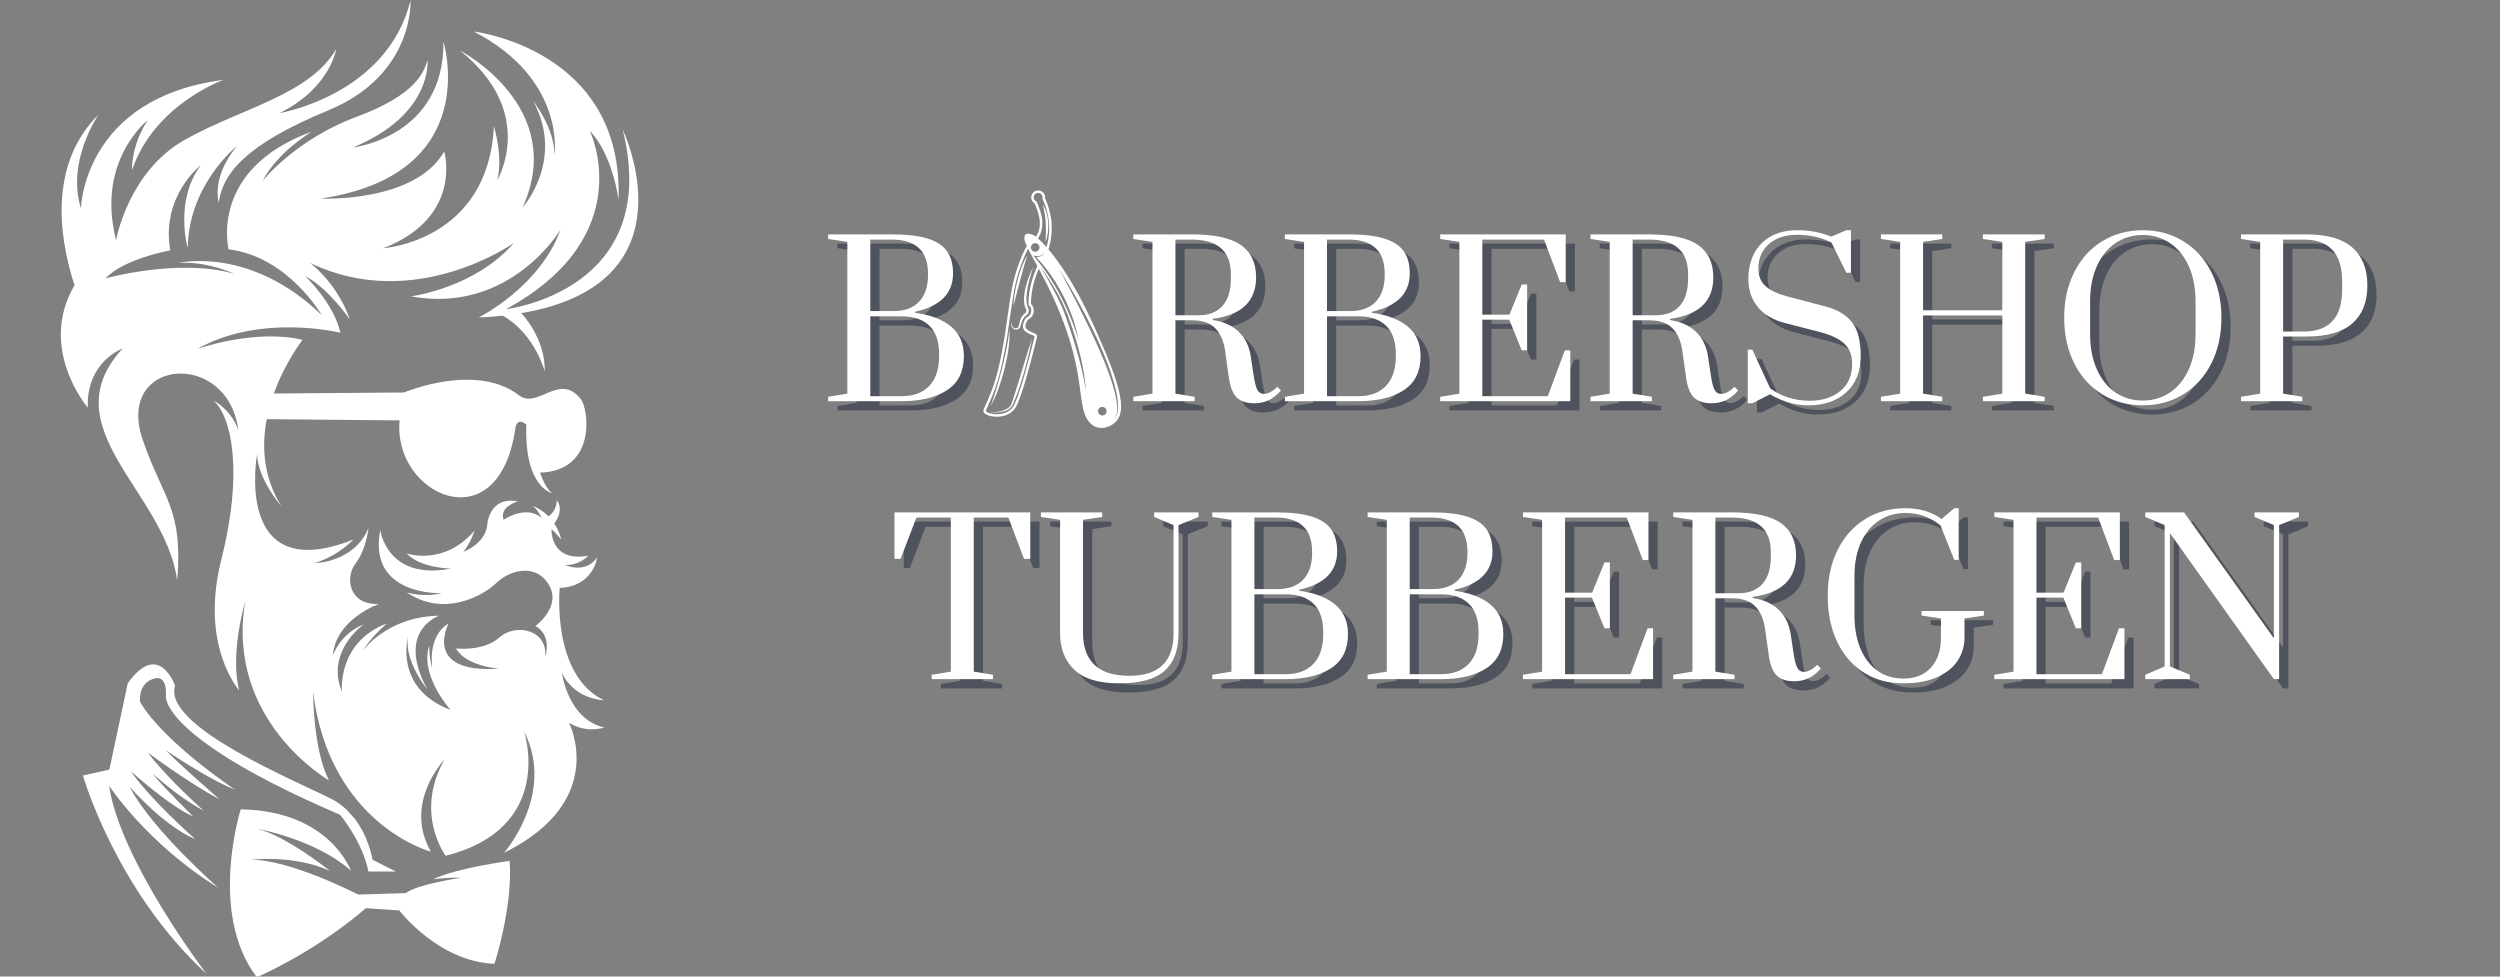
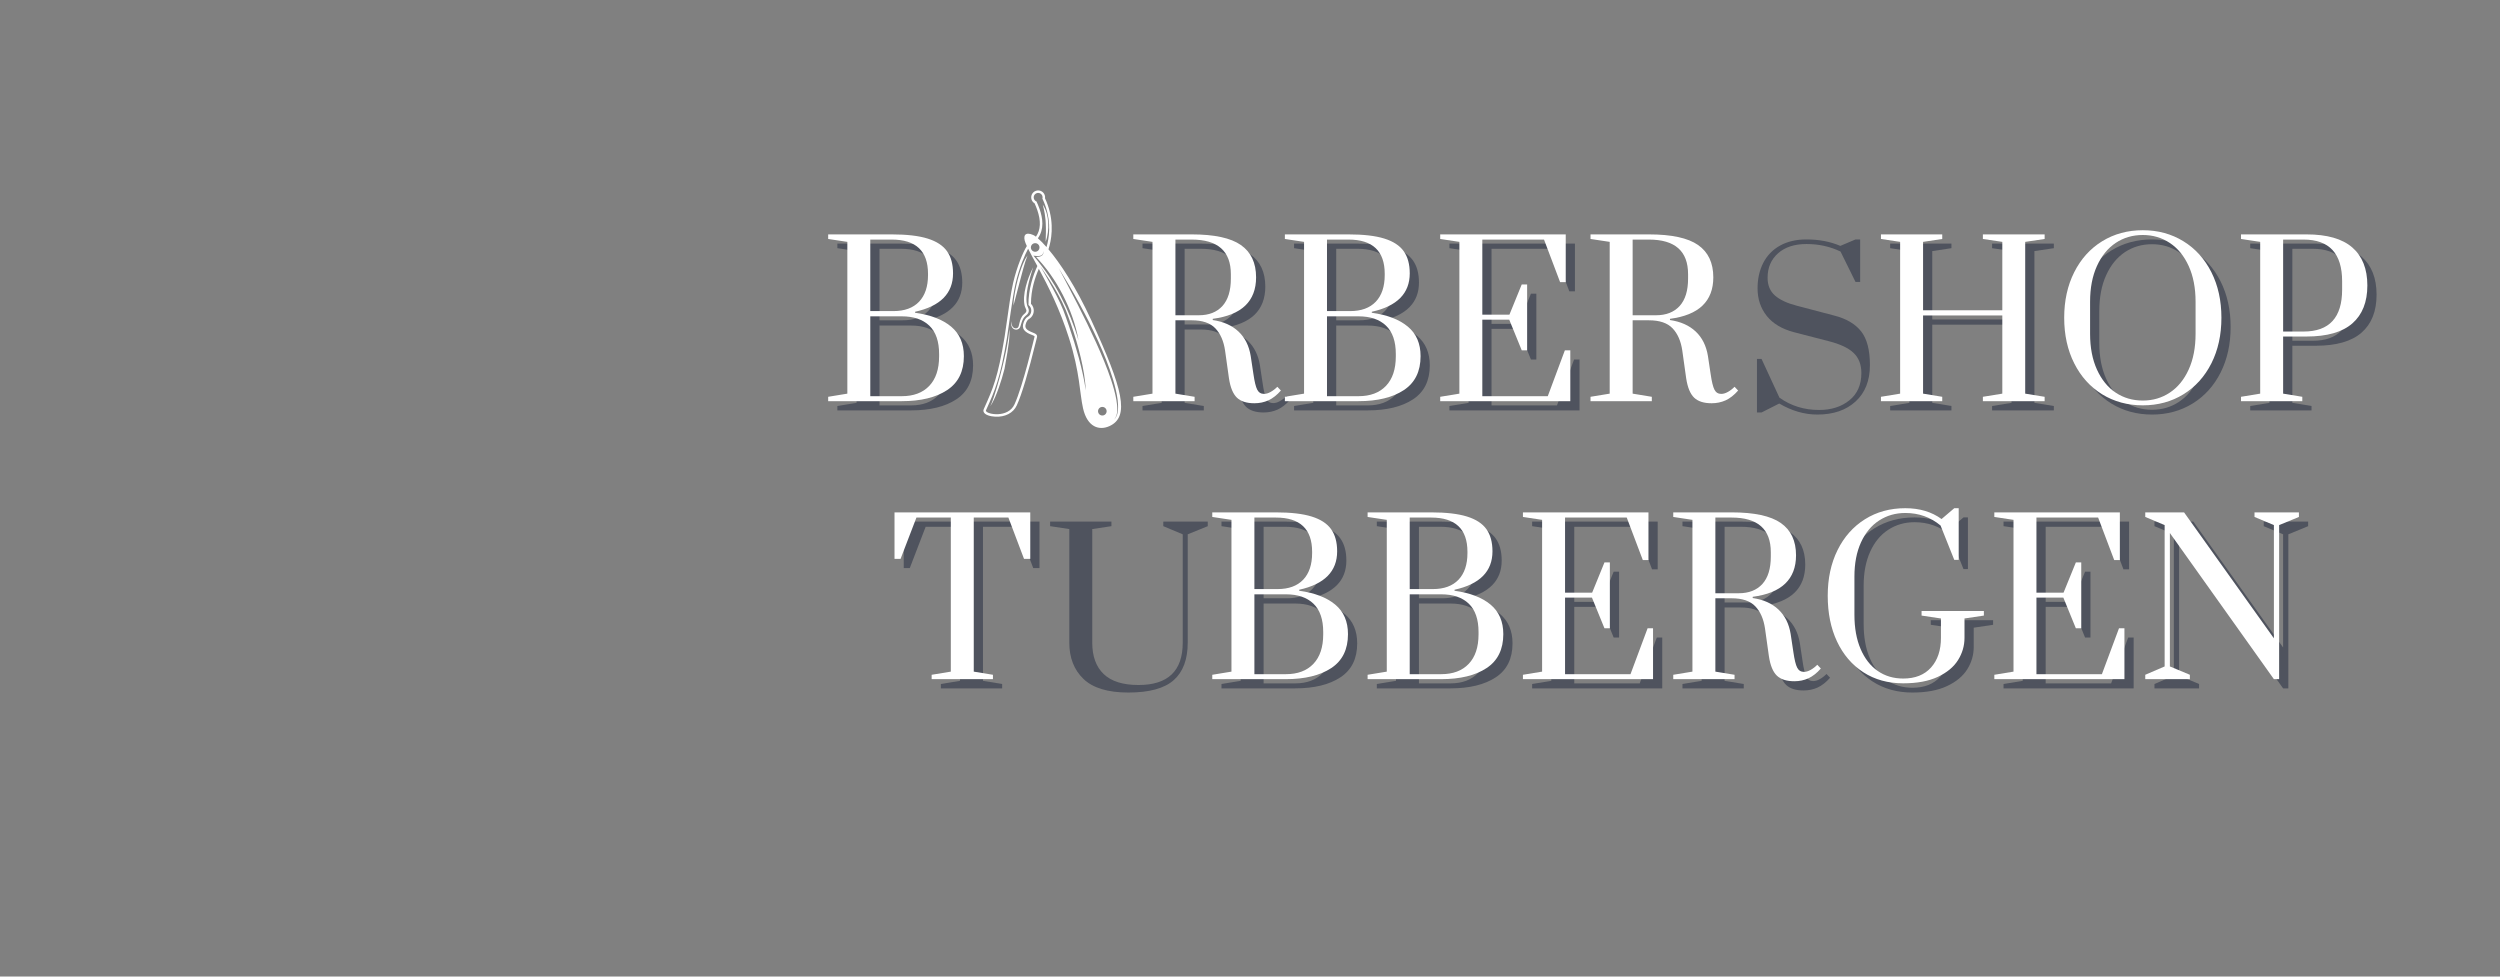
<svg xmlns="http://www.w3.org/2000/svg" width="1024" zoomAndPan="magnify" viewBox="0 0 768 300" height="400" preserveAspectRatio="xMidYMid meet" version="1.2">
  <rect x="0" y="0" width="768" height="300" fill="#808080" stroke="none" />
  <defs>
    <clipPath id="375fbd68dd">
      <rect x="0" width="486" y="0" height="172" />
    </clipPath>
    <clipPath id="a8050efe70">
-       <rect x="0" width="185" y="0" height="300" />
-     </clipPath>
+       </clipPath>
    <clipPath id="79cf0567ab">
      <path d="M 302 58 L 345 58 L 345 132 L 302 132 Z M 302 58 " />
    </clipPath>
    <clipPath id="afd3763ee9">
      <path d="M 326.781 149.996 L 276.168 103.102 L 318.984 56.891 L 369.598 103.785 Z M 326.781 149.996 " />
    </clipPath>
    <clipPath id="1a9b4e49ab">
      <path d="M 326.781 149.996 L 276.168 103.102 L 318.984 56.891 L 369.598 103.785 Z M 326.781 149.996 " />
    </clipPath>
    <clipPath id="40c0acc648">
      <path d="M 310 82 L 318 82 L 318 102 L 310 102 Z M 310 82 " />
    </clipPath>
    <clipPath id="695677e436">
      <path d="M 326.781 149.996 L 276.168 103.102 L 318.984 56.891 L 369.598 103.785 Z M 326.781 149.996 " />
    </clipPath>
    <clipPath id="b54772ae2d">
      <path d="M 326.781 149.996 L 276.168 103.102 L 318.984 56.891 L 369.598 103.785 Z M 326.781 149.996 " />
    </clipPath>
    <clipPath id="ab694b20d7">
      <path d="M 311 78 L 316 78 L 316 94 L 311 94 Z M 311 78 " />
    </clipPath>
    <clipPath id="002a190c99">
      <path d="M 326.781 149.996 L 276.168 103.102 L 318.984 56.891 L 369.598 103.785 Z M 326.781 149.996 " />
    </clipPath>
    <clipPath id="600b2b5d83">
      <path d="M 326.781 149.996 L 276.168 103.102 L 318.984 56.891 L 369.598 103.785 Z M 326.781 149.996 " />
    </clipPath>
    <clipPath id="c5c46ccda6">
      <path d="M 303 103 L 318 103 L 318 127 L 303 127 Z M 303 103 " />
    </clipPath>
    <clipPath id="46027030e7">
      <path d="M 326.781 149.996 L 276.168 103.102 L 318.984 56.891 L 369.598 103.785 Z M 326.781 149.996 " />
    </clipPath>
    <clipPath id="23aa31efd4">
      <path d="M 326.781 149.996 L 276.168 103.102 L 318.984 56.891 L 369.598 103.785 Z M 326.781 149.996 " />
    </clipPath>
    <clipPath id="0c65cae96d">
      <path d="M 320 62 L 323 62 L 323 75 L 320 75 Z M 320 62 " />
    </clipPath>
    <clipPath id="09dd4a6dad">
      <path d="M 326.781 149.996 L 276.168 103.102 L 318.984 56.891 L 369.598 103.785 Z M 326.781 149.996 " />
    </clipPath>
    <clipPath id="4d88423f98">
      <path d="M 326.781 149.996 L 276.168 103.102 L 318.984 56.891 L 369.598 103.785 Z M 326.781 149.996 " />
    </clipPath>
    <clipPath id="1ebee61694">
      <path d="M 304 101 L 311 101 L 311 125 L 304 125 Z M 304 101 " />
    </clipPath>
    <clipPath id="0baef60c40">
      <path d="M 326.781 149.996 L 276.168 103.102 L 318.984 56.891 L 369.598 103.785 Z M 326.781 149.996 " />
    </clipPath>
    <clipPath id="fb50a899ea">
      <path d="M 326.781 149.996 L 276.168 103.102 L 318.984 56.891 L 369.598 103.785 Z M 326.781 149.996 " />
    </clipPath>
  </defs>
  <g id="6570a799c0">
    <g transform="matrix(1,0,0,1,251,64)">
      <g clip-path="url(#375fbd68dd)">
        <g style="fill:#070f2b;fill-opacity:0.4;">
          <g transform="translate(3.682, 62.07)">
            <path style="stroke:none" d="M 2.562 -1.344 L 8.453 -2.312 L 8.453 -48.938 L 2.562 -49.828 L 2.562 -51.234 L 22.094 -51.234 C 26.707 -51.234 30.379 -50.805 33.109 -49.953 C 35.848 -49.098 37.832 -47.805 39.062 -46.078 C 40.301 -44.348 40.922 -42.078 40.922 -39.266 C 40.922 -33.109 37.035 -29.176 29.266 -27.469 L 29.266 -27.156 C 34.004 -26.508 37.688 -25.098 40.312 -22.922 C 42.938 -20.742 44.25 -17.711 44.25 -13.828 C 44.25 -9.129 42.531 -5.648 39.094 -3.391 C 35.656 -1.129 31.016 0 25.172 0 L 2.562 0 Z M 22.609 -27.672 C 26.023 -27.672 28.648 -28.629 30.484 -30.547 C 32.316 -32.473 33.234 -35.207 33.234 -38.75 L 33.234 -39.125 C 33.234 -46.133 29.52 -49.641 22.094 -49.641 L 15.5 -49.641 L 15.5 -27.672 Z M 25.172 -1.531 C 28.797 -1.531 31.613 -2.586 33.625 -4.703 C 35.633 -6.816 36.641 -9.836 36.641 -13.766 L 36.641 -14.469 C 36.641 -18.352 35.645 -21.254 33.656 -23.172 C 31.664 -25.098 28.836 -26.062 25.172 -26.062 L 15.5 -26.062 L 15.5 -1.531 Z M 25.172 -1.531 " />
          </g>
        </g>
        <g style="fill:#ffffff;fill-opacity:1;">
          <g transform="translate(0.852, 59.239)">
            <path style="stroke:none" d="M 2.562 -1.344 L 8.453 -2.312 L 8.453 -48.938 L 2.562 -49.828 L 2.562 -51.234 L 22.094 -51.234 C 26.707 -51.234 30.379 -50.805 33.109 -49.953 C 35.848 -49.098 37.832 -47.805 39.062 -46.078 C 40.301 -44.348 40.922 -42.078 40.922 -39.266 C 40.922 -33.109 37.035 -29.176 29.266 -27.469 L 29.266 -27.156 C 34.004 -26.508 37.688 -25.098 40.312 -22.922 C 42.938 -20.742 44.25 -17.711 44.25 -13.828 C 44.25 -9.129 42.531 -5.648 39.094 -3.391 C 35.656 -1.129 31.016 0 25.172 0 L 2.562 0 Z M 22.609 -27.672 C 26.023 -27.672 28.648 -28.629 30.484 -30.547 C 32.316 -32.473 33.234 -35.207 33.234 -38.75 L 33.234 -39.125 C 33.234 -46.133 29.52 -49.641 22.094 -49.641 L 15.5 -49.641 L 15.5 -27.672 Z M 25.172 -1.531 C 28.797 -1.531 31.613 -2.586 33.625 -4.703 C 35.633 -6.816 36.641 -9.836 36.641 -13.766 L 36.641 -14.469 C 36.641 -18.352 35.645 -21.254 33.656 -23.172 C 31.664 -25.098 28.836 -26.062 25.172 -26.062 L 15.5 -26.062 L 15.5 -1.531 Z M 25.172 -1.531 " />
          </g>
        </g>
        <g style="fill:#070f2b;fill-opacity:0.4;">
          <g transform="translate(51.468, 62.07)">
            <path style="stroke:none" d="" />
          </g>
        </g>
        <g style="fill:#070f2b;fill-opacity:0.4;">
          <g transform="translate(66.776, 62.07)">
            <path style="stroke:none" d="" />
          </g>
        </g>
        <g style="fill:#070f2b;fill-opacity:0.4;">
          <g transform="translate(82.083, 62.07)">
            <path style="stroke:none" d="" />
          </g>
        </g>
        <g style="fill:#ffffff;fill-opacity:1;">
          <g transform="translate(48.638, 59.239)">
            <path style="stroke:none" d="" />
          </g>
        </g>
        <g style="fill:#ffffff;fill-opacity:1;">
          <g transform="translate(63.945, 59.239)">
            <path style="stroke:none" d="" />
          </g>
        </g>
        <g style="fill:#ffffff;fill-opacity:1;">
          <g transform="translate(79.253, 59.239)">
            <path style="stroke:none" d="" />
          </g>
        </g>
        <g style="fill:#070f2b;fill-opacity:0.4;">
          <g transform="translate(97.419, 62.07)">
            <path style="stroke:none" d="M 39.766 0.641 C 37.379 0.641 35.586 0.066 34.391 -1.078 C 33.191 -2.234 32.379 -4.203 31.953 -6.984 L 30.75 -15.562 C 30.32 -18.469 29.328 -20.738 27.766 -22.375 C 26.203 -24.02 23.781 -24.844 20.5 -24.844 L 15.5 -24.844 L 15.5 -2.312 L 21.391 -1.344 L 21.391 0 L 2.562 0 L 2.562 -1.344 L 8.453 -2.312 L 8.453 -48.938 L 2.562 -49.828 L 2.562 -51.234 L 20.5 -51.234 C 27.457 -51.234 32.492 -50.145 35.609 -47.969 C 38.723 -45.789 40.281 -42.484 40.281 -38.047 C 40.281 -30.703 35.844 -26.453 26.969 -25.297 L 26.969 -24.922 C 30.25 -24.441 32.883 -23.266 34.875 -21.391 C 36.863 -19.516 38.113 -17.016 38.625 -13.891 L 39.453 -8.391 C 39.797 -5.992 40.191 -4.367 40.641 -3.516 C 41.086 -2.66 41.781 -2.234 42.719 -2.234 C 43.363 -2.234 44.047 -2.438 44.766 -2.844 C 45.492 -3.25 46.176 -3.773 46.812 -4.422 L 47.906 -3.266 C 46.664 -1.859 45.383 -0.852 44.062 -0.25 C 42.738 0.344 41.305 0.641 39.766 0.641 Z M 22.672 -26.391 C 25.785 -26.391 28.207 -27.336 29.938 -29.234 C 31.664 -31.141 32.531 -33.945 32.531 -37.656 L 32.531 -39 C 32.531 -46.094 28.52 -49.641 20.5 -49.641 L 15.5 -49.641 L 15.5 -26.391 Z M 22.672 -26.391 " />
          </g>
        </g>
        <g style="fill:#070f2b;fill-opacity:0.4;">
          <g transform="translate(143.982, 62.07)">
            <path style="stroke:none" d="M 2.562 -1.344 L 8.453 -2.312 L 8.453 -48.938 L 2.562 -49.828 L 2.562 -51.234 L 22.094 -51.234 C 26.707 -51.234 30.379 -50.805 33.109 -49.953 C 35.848 -49.098 37.832 -47.805 39.062 -46.078 C 40.301 -44.348 40.922 -42.078 40.922 -39.266 C 40.922 -33.109 37.035 -29.176 29.266 -27.469 L 29.266 -27.156 C 34.004 -26.508 37.688 -25.098 40.312 -22.922 C 42.938 -20.742 44.25 -17.711 44.25 -13.828 C 44.25 -9.129 42.531 -5.648 39.094 -3.391 C 35.656 -1.129 31.016 0 25.172 0 L 2.562 0 Z M 22.609 -27.672 C 26.023 -27.672 28.648 -28.629 30.484 -30.547 C 32.316 -32.473 33.234 -35.207 33.234 -38.75 L 33.234 -39.125 C 33.234 -46.133 29.52 -49.641 22.094 -49.641 L 15.5 -49.641 L 15.5 -27.672 Z M 25.172 -1.531 C 28.797 -1.531 31.613 -2.586 33.625 -4.703 C 35.633 -6.816 36.641 -9.836 36.641 -13.766 L 36.641 -14.469 C 36.641 -18.352 35.645 -21.254 33.656 -23.172 C 31.664 -25.098 28.836 -26.062 25.172 -26.062 L 15.5 -26.062 L 15.5 -1.531 Z M 25.172 -1.531 " />
          </g>
        </g>
        <g style="fill:#070f2b;fill-opacity:0.4;">
          <g transform="translate(191.698, 62.07)">
            <path style="stroke:none" d="M 2.562 0 L 2.562 -1.344 L 8.453 -2.312 L 8.453 -48.938 L 2.562 -49.828 L 2.562 -51.234 L 41.125 -51.234 L 41.125 -36.578 L 39.391 -36.578 L 34.453 -49.641 L 15.5 -49.641 L 15.5 -26.578 L 23.828 -26.578 L 27.609 -35.859 L 29.266 -35.859 L 29.266 -15.625 L 27.609 -15.625 L 23.766 -25.047 L 15.5 -25.047 L 15.5 -1.531 L 35.609 -1.531 L 40.859 -15.625 L 42.531 -15.625 L 42.531 0 Z M 2.562 0 " />
          </g>
        </g>
        <g style="fill:#070f2b;fill-opacity:0.4;">
          <g transform="translate(237.877, 62.07)">
-             <path style="stroke:none" d="M 39.766 0.641 C 37.379 0.641 35.586 0.066 34.391 -1.078 C 33.191 -2.234 32.379 -4.203 31.953 -6.984 L 30.75 -15.562 C 30.32 -18.469 29.328 -20.738 27.766 -22.375 C 26.203 -24.02 23.781 -24.844 20.5 -24.844 L 15.5 -24.844 L 15.5 -2.312 L 21.391 -1.344 L 21.391 0 L 2.562 0 L 2.562 -1.344 L 8.453 -2.312 L 8.453 -48.938 L 2.562 -49.828 L 2.562 -51.234 L 20.5 -51.234 C 27.457 -51.234 32.492 -50.145 35.609 -47.969 C 38.723 -45.789 40.281 -42.484 40.281 -38.047 C 40.281 -30.703 35.844 -26.453 26.969 -25.297 L 26.969 -24.922 C 30.25 -24.441 32.883 -23.266 34.875 -21.391 C 36.863 -19.516 38.113 -17.016 38.625 -13.891 L 39.453 -8.391 C 39.797 -5.992 40.191 -4.367 40.641 -3.516 C 41.086 -2.66 41.781 -2.234 42.719 -2.234 C 43.363 -2.234 44.047 -2.438 44.766 -2.844 C 45.492 -3.25 46.176 -3.773 46.812 -4.422 L 47.906 -3.266 C 46.664 -1.859 45.383 -0.852 44.062 -0.25 C 42.738 0.344 41.305 0.641 39.766 0.641 Z M 22.672 -26.391 C 25.785 -26.391 28.207 -27.336 29.938 -29.234 C 31.664 -31.141 32.531 -33.945 32.531 -37.656 L 32.531 -39 C 32.531 -46.094 28.52 -49.641 20.5 -49.641 L 15.5 -49.641 L 15.5 -26.391 Z M 22.672 -26.391 " />
-           </g>
+             </g>
        </g>
        <g style="fill:#070f2b;fill-opacity:0.4;">
          <g transform="translate(284.44, 62.07)">
            <path style="stroke:none" d="M 22.859 1.281 C 18.891 1.281 14.984 0.148 11.141 -2.109 L 5.703 0.641 L 4.297 0.641 L 4.297 -15.812 L 5.703 -15.812 L 11.203 -3.906 C 14.754 -1.383 18.812 -0.125 23.375 -0.125 C 27.133 -0.125 30.238 -1.113 32.688 -3.094 C 35.145 -5.082 36.375 -7.875 36.375 -11.469 C 36.375 -14.07 35.582 -16.129 34 -17.641 C 32.426 -19.16 29.867 -20.367 26.328 -21.266 L 15.688 -24.016 C 11.977 -24.992 9.18 -26.664 7.297 -29.031 C 5.422 -31.406 4.484 -34.219 4.484 -37.469 C 4.484 -40.414 5.066 -43.031 6.234 -45.312 C 7.41 -47.594 9.129 -49.363 11.391 -50.625 C 13.66 -51.883 16.352 -52.516 19.469 -52.516 C 23.352 -52.516 26.832 -51.852 29.906 -50.531 L 34.578 -52.516 L 36 -52.516 L 36 -39.453 L 34.578 -39.453 L 29.969 -48.797 C 26.77 -50.336 23.289 -51.109 19.531 -51.109 C 15.82 -51.109 12.898 -50.156 10.766 -48.25 C 8.629 -46.352 7.562 -43.848 7.562 -40.734 C 7.562 -38.43 8.316 -36.613 9.828 -35.281 C 11.348 -33.957 13.582 -32.914 16.531 -32.156 L 27.984 -29.141 C 31.703 -28.203 34.469 -26.586 36.281 -24.297 C 38.094 -22.016 39 -18.547 39 -13.891 C 39 -9.148 37.535 -5.438 34.609 -2.75 C 31.691 -0.062 27.773 1.281 22.859 1.281 Z M 22.859 1.281 " />
          </g>
        </g>
        <g style="fill:#070f2b;fill-opacity:0.4;">
          <g transform="translate(327.096, 62.07)">
            <path style="stroke:none" d="M 2.562 0 L 2.562 -1.344 L 8.453 -2.312 L 8.453 -48.938 L 2.562 -49.828 L 2.562 -51.234 L 21.391 -51.234 L 21.391 -49.828 L 15.5 -48.938 L 15.5 -27.922 L 39.844 -27.922 L 39.844 -48.938 L 33.875 -49.828 L 33.875 -51.234 L 52.844 -51.234 L 52.844 -49.828 L 46.875 -48.938 L 46.875 -2.312 L 52.844 -1.344 L 52.844 0 L 33.875 0 L 33.875 -1.344 L 39.844 -2.312 L 39.844 -26.328 L 15.5 -26.328 L 15.5 -2.312 L 21.391 -1.344 L 21.391 0 Z M 2.562 0 " />
          </g>
        </g>
        <g style="fill:#070f2b;fill-opacity:0.4;">
          <g transform="translate(382.498, 62.07)">
            <path style="stroke:none" d="M 27.609 1.281 C 22.953 1.281 18.785 0.148 15.109 -2.109 C 11.441 -4.379 8.582 -7.551 6.531 -11.625 C 4.477 -15.695 3.453 -20.363 3.453 -25.625 C 3.453 -30.875 4.477 -35.535 6.531 -39.609 C 8.582 -43.691 11.441 -46.863 15.109 -49.125 C 18.785 -51.383 22.953 -52.516 27.609 -52.516 C 32.254 -52.516 36.41 -51.383 40.078 -49.125 C 43.754 -46.863 46.617 -43.691 48.672 -39.609 C 50.723 -35.535 51.75 -30.875 51.75 -25.625 C 51.75 -20.363 50.723 -15.695 48.672 -11.625 C 46.617 -7.551 43.754 -4.379 40.078 -2.109 C 36.41 0.148 32.254 1.281 27.609 1.281 Z M 27.609 -0.188 C 30.68 -0.188 33.441 -1 35.891 -2.625 C 38.348 -4.25 40.281 -6.609 41.688 -9.703 C 43.102 -12.797 43.812 -16.457 43.812 -20.688 L 43.812 -30.547 C 43.812 -34.773 43.102 -38.438 41.688 -41.531 C 40.281 -44.625 38.348 -46.984 35.891 -48.609 C 33.441 -50.234 30.68 -51.047 27.609 -51.047 C 24.484 -51.047 21.703 -50.234 19.266 -48.609 C 16.836 -46.984 14.922 -44.625 13.516 -41.531 C 12.109 -38.438 11.406 -34.773 11.406 -30.547 L 11.406 -20.688 C 11.406 -16.457 12.109 -12.797 13.516 -9.703 C 14.922 -6.609 16.836 -4.25 19.266 -2.625 C 21.703 -1 24.484 -0.188 27.609 -0.188 Z M 27.609 -0.188 " />
          </g>
        </g>
        <g style="fill:#070f2b;fill-opacity:0.4;">
          <g transform="translate(437.708, 62.07)">
            <path style="stroke:none" d="M 2.562 -1.344 L 8.453 -2.312 L 8.453 -48.938 L 2.562 -49.828 L 2.562 -51.234 L 22.672 -51.234 C 28.992 -51.234 33.691 -49.891 36.766 -47.203 C 39.836 -44.516 41.375 -40.629 41.375 -35.547 C 41.375 -30.461 39.836 -26.578 36.766 -23.891 C 33.691 -21.203 28.992 -19.859 22.672 -19.859 L 15.5 -19.859 L 15.5 -2.312 L 21.391 -1.344 L 21.391 0 L 2.562 0 Z M 21.781 -21.391 C 29.676 -21.391 33.625 -25.68 33.625 -34.266 L 33.625 -36.828 C 33.625 -45.367 29.676 -49.641 21.781 -49.641 L 15.5 -49.641 L 15.5 -21.391 Z M 21.781 -21.391 " />
          </g>
        </g>
        <g style="fill:#ffffff;fill-opacity:1;">
          <g transform="translate(94.589, 59.239)">
            <path style="stroke:none" d="M 39.766 0.641 C 37.379 0.641 35.586 0.066 34.391 -1.078 C 33.191 -2.234 32.379 -4.203 31.953 -6.984 L 30.75 -15.562 C 30.32 -18.469 29.328 -20.738 27.766 -22.375 C 26.203 -24.02 23.781 -24.844 20.5 -24.844 L 15.5 -24.844 L 15.5 -2.312 L 21.391 -1.344 L 21.391 0 L 2.562 0 L 2.562 -1.344 L 8.453 -2.312 L 8.453 -48.938 L 2.562 -49.828 L 2.562 -51.234 L 20.5 -51.234 C 27.457 -51.234 32.492 -50.145 35.609 -47.969 C 38.723 -45.789 40.281 -42.484 40.281 -38.047 C 40.281 -30.703 35.844 -26.453 26.969 -25.297 L 26.969 -24.922 C 30.25 -24.441 32.883 -23.266 34.875 -21.391 C 36.863 -19.516 38.113 -17.016 38.625 -13.891 L 39.453 -8.391 C 39.797 -5.992 40.191 -4.367 40.641 -3.516 C 41.086 -2.66 41.781 -2.234 42.719 -2.234 C 43.363 -2.234 44.047 -2.438 44.766 -2.844 C 45.492 -3.25 46.176 -3.773 46.812 -4.422 L 47.906 -3.266 C 46.664 -1.859 45.383 -0.852 44.062 -0.25 C 42.738 0.344 41.305 0.641 39.766 0.641 Z M 22.672 -26.391 C 25.785 -26.391 28.207 -27.336 29.938 -29.234 C 31.664 -31.141 32.531 -33.945 32.531 -37.656 L 32.531 -39 C 32.531 -46.094 28.52 -49.641 20.5 -49.641 L 15.5 -49.641 L 15.5 -26.391 Z M 22.672 -26.391 " />
          </g>
        </g>
        <g style="fill:#ffffff;fill-opacity:1;">
          <g transform="translate(141.152, 59.239)">
            <path style="stroke:none" d="M 2.562 -1.344 L 8.453 -2.312 L 8.453 -48.938 L 2.562 -49.828 L 2.562 -51.234 L 22.094 -51.234 C 26.707 -51.234 30.379 -50.805 33.109 -49.953 C 35.848 -49.098 37.832 -47.805 39.062 -46.078 C 40.301 -44.348 40.922 -42.078 40.922 -39.266 C 40.922 -33.109 37.035 -29.176 29.266 -27.469 L 29.266 -27.156 C 34.004 -26.508 37.688 -25.098 40.312 -22.922 C 42.938 -20.742 44.25 -17.711 44.25 -13.828 C 44.25 -9.129 42.531 -5.648 39.094 -3.391 C 35.656 -1.129 31.016 0 25.172 0 L 2.562 0 Z M 22.609 -27.672 C 26.023 -27.672 28.648 -28.629 30.484 -30.547 C 32.316 -32.473 33.234 -35.207 33.234 -38.75 L 33.234 -39.125 C 33.234 -46.133 29.52 -49.641 22.094 -49.641 L 15.5 -49.641 L 15.5 -27.672 Z M 25.172 -1.531 C 28.797 -1.531 31.613 -2.586 33.625 -4.703 C 35.633 -6.816 36.641 -9.836 36.641 -13.766 L 36.641 -14.469 C 36.641 -18.352 35.645 -21.254 33.656 -23.172 C 31.664 -25.098 28.836 -26.062 25.172 -26.062 L 15.5 -26.062 L 15.5 -1.531 Z M 25.172 -1.531 " />
          </g>
        </g>
        <g style="fill:#ffffff;fill-opacity:1;">
          <g transform="translate(188.868, 59.239)">
            <path style="stroke:none" d="M 2.562 0 L 2.562 -1.344 L 8.453 -2.312 L 8.453 -48.938 L 2.562 -49.828 L 2.562 -51.234 L 41.125 -51.234 L 41.125 -36.578 L 39.391 -36.578 L 34.453 -49.641 L 15.5 -49.641 L 15.5 -26.578 L 23.828 -26.578 L 27.609 -35.859 L 29.266 -35.859 L 29.266 -15.625 L 27.609 -15.625 L 23.766 -25.047 L 15.5 -25.047 L 15.5 -1.531 L 35.609 -1.531 L 40.859 -15.625 L 42.531 -15.625 L 42.531 0 Z M 2.562 0 " />
          </g>
        </g>
        <g style="fill:#ffffff;fill-opacity:1;">
          <g transform="translate(235.047, 59.239)">
            <path style="stroke:none" d="M 39.766 0.641 C 37.379 0.641 35.586 0.066 34.391 -1.078 C 33.191 -2.234 32.379 -4.203 31.953 -6.984 L 30.75 -15.562 C 30.32 -18.469 29.328 -20.738 27.766 -22.375 C 26.203 -24.02 23.781 -24.844 20.5 -24.844 L 15.5 -24.844 L 15.5 -2.312 L 21.391 -1.344 L 21.391 0 L 2.562 0 L 2.562 -1.344 L 8.453 -2.312 L 8.453 -48.938 L 2.562 -49.828 L 2.562 -51.234 L 20.5 -51.234 C 27.457 -51.234 32.492 -50.145 35.609 -47.969 C 38.723 -45.789 40.281 -42.484 40.281 -38.047 C 40.281 -30.703 35.844 -26.453 26.969 -25.297 L 26.969 -24.922 C 30.25 -24.441 32.883 -23.266 34.875 -21.391 C 36.863 -19.516 38.113 -17.016 38.625 -13.891 L 39.453 -8.391 C 39.797 -5.992 40.191 -4.367 40.641 -3.516 C 41.086 -2.66 41.781 -2.234 42.719 -2.234 C 43.363 -2.234 44.047 -2.438 44.766 -2.844 C 45.492 -3.25 46.176 -3.773 46.812 -4.422 L 47.906 -3.266 C 46.664 -1.859 45.383 -0.852 44.062 -0.25 C 42.738 0.344 41.305 0.641 39.766 0.641 Z M 22.672 -26.391 C 25.785 -26.391 28.207 -27.336 29.938 -29.234 C 31.664 -31.141 32.531 -33.945 32.531 -37.656 L 32.531 -39 C 32.531 -46.094 28.52 -49.641 20.5 -49.641 L 15.5 -49.641 L 15.5 -26.391 Z M 22.672 -26.391 " />
          </g>
        </g>
        <g style="fill:#ffffff;fill-opacity:1;">
          <g transform="translate(281.61, 59.239)">
-             <path style="stroke:none" d="M 22.859 1.281 C 18.891 1.281 14.984 0.148 11.141 -2.109 L 5.703 0.641 L 4.297 0.641 L 4.297 -15.812 L 5.703 -15.812 L 11.203 -3.906 C 14.754 -1.383 18.812 -0.125 23.375 -0.125 C 27.133 -0.125 30.238 -1.113 32.688 -3.094 C 35.145 -5.082 36.375 -7.875 36.375 -11.469 C 36.375 -14.07 35.582 -16.129 34 -17.641 C 32.426 -19.16 29.867 -20.367 26.328 -21.266 L 15.688 -24.016 C 11.977 -24.992 9.18 -26.664 7.297 -29.031 C 5.422 -31.406 4.484 -34.219 4.484 -37.469 C 4.484 -40.414 5.066 -43.031 6.234 -45.312 C 7.41 -47.594 9.129 -49.363 11.391 -50.625 C 13.66 -51.883 16.352 -52.516 19.469 -52.516 C 23.352 -52.516 26.832 -51.852 29.906 -50.531 L 34.578 -52.516 L 36 -52.516 L 36 -39.453 L 34.578 -39.453 L 29.969 -48.797 C 26.77 -50.336 23.289 -51.109 19.531 -51.109 C 15.82 -51.109 12.898 -50.156 10.766 -48.25 C 8.629 -46.352 7.562 -43.848 7.562 -40.734 C 7.562 -38.43 8.316 -36.613 9.828 -35.281 C 11.348 -33.957 13.582 -32.914 16.531 -32.156 L 27.984 -29.141 C 31.703 -28.203 34.469 -26.586 36.281 -24.297 C 38.094 -22.016 39 -18.547 39 -13.891 C 39 -9.148 37.535 -5.438 34.609 -2.75 C 31.691 -0.062 27.773 1.281 22.859 1.281 Z M 22.859 1.281 " />
-           </g>
+             </g>
        </g>
        <g style="fill:#ffffff;fill-opacity:1;">
          <g transform="translate(324.266, 59.239)">
            <path style="stroke:none" d="M 2.562 0 L 2.562 -1.344 L 8.453 -2.312 L 8.453 -48.938 L 2.562 -49.828 L 2.562 -51.234 L 21.391 -51.234 L 21.391 -49.828 L 15.5 -48.938 L 15.5 -27.922 L 39.844 -27.922 L 39.844 -48.938 L 33.875 -49.828 L 33.875 -51.234 L 52.844 -51.234 L 52.844 -49.828 L 46.875 -48.938 L 46.875 -2.312 L 52.844 -1.344 L 52.844 0 L 33.875 0 L 33.875 -1.344 L 39.844 -2.312 L 39.844 -26.328 L 15.5 -26.328 L 15.5 -2.312 L 21.391 -1.344 L 21.391 0 Z M 2.562 0 " />
          </g>
        </g>
        <g style="fill:#ffffff;fill-opacity:1;">
          <g transform="translate(379.668, 59.239)">
            <path style="stroke:none" d="M 27.609 1.281 C 22.953 1.281 18.785 0.148 15.109 -2.109 C 11.441 -4.379 8.582 -7.551 6.531 -11.625 C 4.477 -15.695 3.453 -20.363 3.453 -25.625 C 3.453 -30.875 4.477 -35.535 6.531 -39.609 C 8.582 -43.691 11.441 -46.863 15.109 -49.125 C 18.785 -51.383 22.953 -52.516 27.609 -52.516 C 32.254 -52.516 36.41 -51.383 40.078 -49.125 C 43.754 -46.863 46.617 -43.691 48.672 -39.609 C 50.723 -35.535 51.75 -30.875 51.75 -25.625 C 51.75 -20.363 50.723 -15.695 48.672 -11.625 C 46.617 -7.551 43.754 -4.379 40.078 -2.109 C 36.41 0.148 32.254 1.281 27.609 1.281 Z M 27.609 -0.188 C 30.68 -0.188 33.441 -1 35.891 -2.625 C 38.348 -4.25 40.281 -6.609 41.688 -9.703 C 43.102 -12.797 43.812 -16.457 43.812 -20.688 L 43.812 -30.547 C 43.812 -34.773 43.102 -38.438 41.688 -41.531 C 40.281 -44.625 38.348 -46.984 35.891 -48.609 C 33.441 -50.234 30.68 -51.047 27.609 -51.047 C 24.484 -51.047 21.703 -50.234 19.266 -48.609 C 16.836 -46.984 14.922 -44.625 13.516 -41.531 C 12.109 -38.438 11.406 -34.773 11.406 -30.547 L 11.406 -20.688 C 11.406 -16.457 12.109 -12.797 13.516 -9.703 C 14.922 -6.609 16.836 -4.25 19.266 -2.625 C 21.703 -1 24.484 -0.188 27.609 -0.188 Z M 27.609 -0.188 " />
          </g>
        </g>
        <g style="fill:#ffffff;fill-opacity:1;">
          <g transform="translate(434.877, 59.239)">
            <path style="stroke:none" d="M 2.562 -1.344 L 8.453 -2.312 L 8.453 -48.938 L 2.562 -49.828 L 2.562 -51.234 L 22.672 -51.234 C 28.992 -51.234 33.691 -49.891 36.766 -47.203 C 39.836 -44.516 41.375 -40.629 41.375 -35.547 C 41.375 -30.461 39.836 -26.578 36.766 -23.891 C 33.691 -21.203 28.992 -19.859 22.672 -19.859 L 15.5 -19.859 L 15.5 -2.312 L 21.391 -1.344 L 21.391 0 L 2.562 0 Z M 21.781 -21.391 C 29.676 -21.391 33.625 -25.68 33.625 -34.266 L 33.625 -36.828 C 33.625 -45.367 29.676 -49.641 21.781 -49.641 L 15.5 -49.641 L 15.5 -21.391 Z M 21.781 -21.391 " />
          </g>
        </g>
        <g style="fill:#070f2b;fill-opacity:0.4;">
          <g transform="translate(25.032, 147.467)">
            <path style="stroke:none" d="M 13 0 L 13 -1.344 L 18.891 -2.312 L 18.891 -49.641 L 8.328 -49.641 L 3.453 -36.953 L 1.594 -36.953 L 1.594 -51.234 L 43.297 -51.234 L 43.297 -36.953 L 41.375 -36.953 L 36.578 -49.641 L 25.938 -49.641 L 25.938 -2.312 L 31.828 -1.344 L 31.828 0 Z M 13 0 " />
          </g>
        </g>
        <g style="fill:#070f2b;fill-opacity:0.4;">
          <g transform="translate(69.866, 147.467)">
            <path style="stroke:none" d="M 25.75 1.281 C 19.469 1.281 14.875 -0.113 11.969 -2.906 C 9.07 -5.707 7.625 -9.414 7.625 -14.031 L 7.625 -48.938 L 1.734 -49.828 L 1.734 -51.234 L 20.562 -51.234 L 20.562 -49.828 L 14.672 -48.938 L 14.672 -14.031 C 14.672 -9.844 15.844 -6.629 18.188 -4.391 C 20.539 -2.148 24.109 -1.031 28.891 -1.031 C 37.941 -1.031 42.469 -5.363 42.469 -14.031 L 42.469 -47.328 L 36.5 -49.828 L 36.5 -51.234 L 50.156 -51.234 L 50.156 -49.828 L 44 -47.328 L 44 -14.031 C 44 -8.906 42.566 -5.07 39.703 -2.531 C 36.848 0.008 32.195 1.281 25.75 1.281 Z M 25.75 1.281 " />
          </g>
        </g>
        <g style="fill:#070f2b;fill-opacity:0.4;">
          <g transform="translate(121.681, 147.467)">
            <path style="stroke:none" d="M 2.562 -1.344 L 8.453 -2.312 L 8.453 -48.938 L 2.562 -49.828 L 2.562 -51.234 L 22.094 -51.234 C 26.707 -51.234 30.379 -50.805 33.109 -49.953 C 35.848 -49.098 37.832 -47.805 39.062 -46.078 C 40.301 -44.348 40.922 -42.078 40.922 -39.266 C 40.922 -33.109 37.035 -29.176 29.266 -27.469 L 29.266 -27.156 C 34.004 -26.508 37.688 -25.098 40.312 -22.922 C 42.938 -20.742 44.25 -17.711 44.25 -13.828 C 44.25 -9.129 42.531 -5.648 39.094 -3.391 C 35.656 -1.129 31.016 0 25.172 0 L 2.562 0 Z M 22.609 -27.672 C 26.023 -27.672 28.648 -28.629 30.484 -30.547 C 32.316 -32.473 33.234 -35.207 33.234 -38.75 L 33.234 -39.125 C 33.234 -46.133 29.52 -49.641 22.094 -49.641 L 15.5 -49.641 L 15.5 -27.672 Z M 25.172 -1.531 C 28.797 -1.531 31.613 -2.586 33.625 -4.703 C 35.633 -6.816 36.641 -9.836 36.641 -13.766 L 36.641 -14.469 C 36.641 -18.352 35.645 -21.254 33.656 -23.172 C 31.664 -25.098 28.836 -26.062 25.172 -26.062 L 15.5 -26.062 L 15.5 -1.531 Z M 25.172 -1.531 " />
          </g>
        </g>
        <g style="fill:#070f2b;fill-opacity:0.4;">
          <g transform="translate(169.397, 147.467)">
            <path style="stroke:none" d="M 2.562 -1.344 L 8.453 -2.312 L 8.453 -48.938 L 2.562 -49.828 L 2.562 -51.234 L 22.094 -51.234 C 26.707 -51.234 30.379 -50.805 33.109 -49.953 C 35.848 -49.098 37.832 -47.805 39.062 -46.078 C 40.301 -44.348 40.922 -42.078 40.922 -39.266 C 40.922 -33.109 37.035 -29.176 29.266 -27.469 L 29.266 -27.156 C 34.004 -26.508 37.688 -25.098 40.312 -22.922 C 42.938 -20.742 44.25 -17.711 44.25 -13.828 C 44.25 -9.129 42.531 -5.648 39.094 -3.391 C 35.656 -1.129 31.016 0 25.172 0 L 2.562 0 Z M 22.609 -27.672 C 26.023 -27.672 28.648 -28.629 30.484 -30.547 C 32.316 -32.473 33.234 -35.207 33.234 -38.75 L 33.234 -39.125 C 33.234 -46.133 29.52 -49.641 22.094 -49.641 L 15.5 -49.641 L 15.5 -27.672 Z M 25.172 -1.531 C 28.797 -1.531 31.613 -2.586 33.625 -4.703 C 35.633 -6.816 36.641 -9.836 36.641 -13.766 L 36.641 -14.469 C 36.641 -18.352 35.645 -21.254 33.656 -23.172 C 31.664 -25.098 28.836 -26.062 25.172 -26.062 L 15.5 -26.062 L 15.5 -1.531 Z M 25.172 -1.531 " />
          </g>
        </g>
        <g style="fill:#070f2b;fill-opacity:0.4;">
          <g transform="translate(217.113, 147.467)">
            <path style="stroke:none" d="M 2.562 0 L 2.562 -1.344 L 8.453 -2.312 L 8.453 -48.938 L 2.562 -49.828 L 2.562 -51.234 L 41.125 -51.234 L 41.125 -36.578 L 39.391 -36.578 L 34.453 -49.641 L 15.5 -49.641 L 15.5 -26.578 L 23.828 -26.578 L 27.609 -35.859 L 29.266 -35.859 L 29.266 -15.625 L 27.609 -15.625 L 23.766 -25.047 L 15.5 -25.047 L 15.5 -1.531 L 35.609 -1.531 L 40.859 -15.625 L 42.531 -15.625 L 42.531 0 Z M 2.562 0 " />
          </g>
        </g>
        <g style="fill:#070f2b;fill-opacity:0.4;">
          <g transform="translate(263.291, 147.467)">
            <path style="stroke:none" d="M 39.766 0.641 C 37.379 0.641 35.586 0.066 34.391 -1.078 C 33.191 -2.234 32.379 -4.203 31.953 -6.984 L 30.75 -15.562 C 30.32 -18.469 29.328 -20.738 27.766 -22.375 C 26.203 -24.02 23.781 -24.844 20.5 -24.844 L 15.5 -24.844 L 15.5 -2.312 L 21.391 -1.344 L 21.391 0 L 2.562 0 L 2.562 -1.344 L 8.453 -2.312 L 8.453 -48.938 L 2.562 -49.828 L 2.562 -51.234 L 20.5 -51.234 C 27.457 -51.234 32.492 -50.145 35.609 -47.969 C 38.723 -45.789 40.281 -42.484 40.281 -38.047 C 40.281 -30.703 35.844 -26.453 26.969 -25.297 L 26.969 -24.922 C 30.25 -24.441 32.883 -23.266 34.875 -21.391 C 36.863 -19.516 38.113 -17.016 38.625 -13.891 L 39.453 -8.391 C 39.797 -5.992 40.191 -4.367 40.641 -3.516 C 41.086 -2.66 41.781 -2.234 42.719 -2.234 C 43.363 -2.234 44.047 -2.438 44.766 -2.844 C 45.492 -3.25 46.176 -3.773 46.812 -4.422 L 47.906 -3.266 C 46.664 -1.859 45.383 -0.852 44.062 -0.25 C 42.738 0.344 41.305 0.641 39.766 0.641 Z M 22.672 -26.391 C 25.785 -26.391 28.207 -27.336 29.938 -29.234 C 31.664 -31.141 32.531 -33.945 32.531 -37.656 L 32.531 -39 C 32.531 -46.094 28.52 -49.641 20.5 -49.641 L 15.5 -49.641 L 15.5 -26.391 Z M 22.672 -26.391 " />
          </g>
        </g>
        <g style="fill:#070f2b;fill-opacity:0.4;">
          <g transform="translate(309.855, 147.467)">
            <path style="stroke:none" d="M 26.641 1.281 C 21.984 1.281 17.906 0.148 14.406 -2.109 C 10.906 -4.379 8.203 -7.539 6.297 -11.594 C 4.398 -15.645 3.453 -20.32 3.453 -25.625 C 3.453 -30.914 4.457 -35.586 6.469 -39.641 C 8.477 -43.703 11.285 -46.863 14.891 -49.125 C 18.492 -51.383 22.625 -52.516 27.281 -52.516 C 31.676 -52.516 35.391 -51.406 38.422 -49.188 L 42.328 -52.516 L 43.688 -52.516 L 43.688 -36.641 L 42.328 -36.641 L 38.109 -47.203 C 35.035 -49.766 31.426 -51.047 27.281 -51.047 C 24.289 -51.047 21.609 -50.273 19.234 -48.734 C 16.867 -47.203 15.016 -44.961 13.672 -42.016 C 12.328 -39.066 11.656 -35.566 11.656 -31.516 L 11.656 -19.797 C 11.656 -15.734 12.285 -12.227 13.547 -9.281 C 14.805 -6.344 16.555 -4.094 18.797 -2.531 C 21.035 -0.969 23.648 -0.188 26.641 -0.188 C 30.316 -0.188 33.164 -1.316 35.188 -3.578 C 37.219 -5.848 38.234 -8.883 38.234 -12.688 L 38.234 -18.641 L 32.281 -19.531 L 32.281 -20.938 L 51.422 -20.938 L 51.422 -19.531 L 45.469 -18.641 L 45.469 -12.688 C 45.469 -10.25 44.805 -7.973 43.484 -5.859 C 42.16 -3.742 40.086 -2.023 37.266 -0.703 C 34.453 0.617 30.91 1.281 26.641 1.281 Z M 26.641 1.281 " />
          </g>
        </g>
        <g style="fill:#070f2b;fill-opacity:0.4;">
          <g transform="translate(361.926, 147.467)">
            <path style="stroke:none" d="M 2.562 0 L 2.562 -1.344 L 8.453 -2.312 L 8.453 -48.938 L 2.562 -49.828 L 2.562 -51.234 L 41.125 -51.234 L 41.125 -36.578 L 39.391 -36.578 L 34.453 -49.641 L 15.5 -49.641 L 15.5 -26.578 L 23.828 -26.578 L 27.609 -35.859 L 29.266 -35.859 L 29.266 -15.625 L 27.609 -15.625 L 23.766 -25.047 L 15.5 -25.047 L 15.5 -1.531 L 35.609 -1.531 L 40.859 -15.625 L 42.531 -15.625 L 42.531 0 Z M 2.562 0 " />
          </g>
        </g>
        <g style="fill:#070f2b;fill-opacity:0.4;">
          <g transform="translate(408.105, 147.467)">
            <path style="stroke:none" d="M 2.75 0 L 2.75 -1.344 L 8.703 -3.906 L 8.703 -47.328 L 2.75 -49.828 L 2.75 -51.234 L 14.672 -51.234 L 42.266 -12.547 L 42.266 -47.328 L 36.312 -49.828 L 36.312 -51.234 L 49.953 -51.234 L 49.953 -49.828 L 43.875 -47.328 L 43.875 0 L 42.266 0 L 10.312 -44.891 L 10.312 -3.906 L 16.453 -1.344 L 16.453 0 Z M 2.75 0 " />
          </g>
        </g>
        <g style="fill:#ffffff;fill-opacity:1;">
          <g transform="translate(22.201, 144.636)">
            <path style="stroke:none" d="M 13 0 L 13 -1.344 L 18.891 -2.312 L 18.891 -49.641 L 8.328 -49.641 L 3.453 -36.953 L 1.594 -36.953 L 1.594 -51.234 L 43.297 -51.234 L 43.297 -36.953 L 41.375 -36.953 L 36.578 -49.641 L 25.938 -49.641 L 25.938 -2.312 L 31.828 -1.344 L 31.828 0 Z M 13 0 " />
          </g>
        </g>
        <g style="fill:#ffffff;fill-opacity:1;">
          <g transform="translate(67.035, 144.636)">
-             <path style="stroke:none" d="M 25.75 1.281 C 19.469 1.281 14.875 -0.113 11.969 -2.906 C 9.07 -5.707 7.625 -9.414 7.625 -14.031 L 7.625 -48.938 L 1.734 -49.828 L 1.734 -51.234 L 20.562 -51.234 L 20.562 -49.828 L 14.672 -48.938 L 14.672 -14.031 C 14.672 -9.844 15.844 -6.629 18.188 -4.391 C 20.539 -2.148 24.109 -1.031 28.891 -1.031 C 37.941 -1.031 42.469 -5.363 42.469 -14.031 L 42.469 -47.328 L 36.5 -49.828 L 36.5 -51.234 L 50.156 -51.234 L 50.156 -49.828 L 44 -47.328 L 44 -14.031 C 44 -8.906 42.566 -5.07 39.703 -2.531 C 36.848 0.008 32.195 1.281 25.75 1.281 Z M 25.75 1.281 " />
-           </g>
+             </g>
        </g>
        <g style="fill:#ffffff;fill-opacity:1;">
          <g transform="translate(118.85, 144.636)">
            <path style="stroke:none" d="M 2.562 -1.344 L 8.453 -2.312 L 8.453 -48.938 L 2.562 -49.828 L 2.562 -51.234 L 22.094 -51.234 C 26.707 -51.234 30.379 -50.805 33.109 -49.953 C 35.848 -49.098 37.832 -47.805 39.062 -46.078 C 40.301 -44.348 40.922 -42.078 40.922 -39.266 C 40.922 -33.109 37.035 -29.176 29.266 -27.469 L 29.266 -27.156 C 34.004 -26.508 37.688 -25.098 40.312 -22.922 C 42.938 -20.742 44.25 -17.711 44.25 -13.828 C 44.25 -9.129 42.531 -5.648 39.094 -3.391 C 35.656 -1.129 31.016 0 25.172 0 L 2.562 0 Z M 22.609 -27.672 C 26.023 -27.672 28.648 -28.629 30.484 -30.547 C 32.316 -32.473 33.234 -35.207 33.234 -38.75 L 33.234 -39.125 C 33.234 -46.133 29.52 -49.641 22.094 -49.641 L 15.5 -49.641 L 15.5 -27.672 Z M 25.172 -1.531 C 28.797 -1.531 31.613 -2.586 33.625 -4.703 C 35.633 -6.816 36.641 -9.836 36.641 -13.766 L 36.641 -14.469 C 36.641 -18.352 35.645 -21.254 33.656 -23.172 C 31.664 -25.098 28.836 -26.062 25.172 -26.062 L 15.5 -26.062 L 15.5 -1.531 Z M 25.172 -1.531 " />
          </g>
        </g>
        <g style="fill:#ffffff;fill-opacity:1;">
          <g transform="translate(166.566, 144.636)">
            <path style="stroke:none" d="M 2.562 -1.344 L 8.453 -2.312 L 8.453 -48.938 L 2.562 -49.828 L 2.562 -51.234 L 22.094 -51.234 C 26.707 -51.234 30.379 -50.805 33.109 -49.953 C 35.848 -49.098 37.832 -47.805 39.062 -46.078 C 40.301 -44.348 40.922 -42.078 40.922 -39.266 C 40.922 -33.109 37.035 -29.176 29.266 -27.469 L 29.266 -27.156 C 34.004 -26.508 37.688 -25.098 40.312 -22.922 C 42.938 -20.742 44.25 -17.711 44.25 -13.828 C 44.25 -9.129 42.531 -5.648 39.094 -3.391 C 35.656 -1.129 31.016 0 25.172 0 L 2.562 0 Z M 22.609 -27.672 C 26.023 -27.672 28.648 -28.629 30.484 -30.547 C 32.316 -32.473 33.234 -35.207 33.234 -38.75 L 33.234 -39.125 C 33.234 -46.133 29.52 -49.641 22.094 -49.641 L 15.5 -49.641 L 15.5 -27.672 Z M 25.172 -1.531 C 28.797 -1.531 31.613 -2.586 33.625 -4.703 C 35.633 -6.816 36.641 -9.836 36.641 -13.766 L 36.641 -14.469 C 36.641 -18.352 35.645 -21.254 33.656 -23.172 C 31.664 -25.098 28.836 -26.062 25.172 -26.062 L 15.5 -26.062 L 15.5 -1.531 Z M 25.172 -1.531 " />
          </g>
        </g>
        <g style="fill:#ffffff;fill-opacity:1;">
          <g transform="translate(214.282, 144.636)">
            <path style="stroke:none" d="M 2.562 0 L 2.562 -1.344 L 8.453 -2.312 L 8.453 -48.938 L 2.562 -49.828 L 2.562 -51.234 L 41.125 -51.234 L 41.125 -36.578 L 39.391 -36.578 L 34.453 -49.641 L 15.5 -49.641 L 15.5 -26.578 L 23.828 -26.578 L 27.609 -35.859 L 29.266 -35.859 L 29.266 -15.625 L 27.609 -15.625 L 23.766 -25.047 L 15.5 -25.047 L 15.5 -1.531 L 35.609 -1.531 L 40.859 -15.625 L 42.531 -15.625 L 42.531 0 Z M 2.562 0 " />
          </g>
        </g>
        <g style="fill:#ffffff;fill-opacity:1;">
          <g transform="translate(260.461, 144.636)">
            <path style="stroke:none" d="M 39.766 0.641 C 37.379 0.641 35.586 0.066 34.391 -1.078 C 33.191 -2.234 32.379 -4.203 31.953 -6.984 L 30.75 -15.562 C 30.32 -18.469 29.328 -20.738 27.766 -22.375 C 26.203 -24.02 23.781 -24.844 20.5 -24.844 L 15.5 -24.844 L 15.5 -2.312 L 21.391 -1.344 L 21.391 0 L 2.562 0 L 2.562 -1.344 L 8.453 -2.312 L 8.453 -48.938 L 2.562 -49.828 L 2.562 -51.234 L 20.5 -51.234 C 27.457 -51.234 32.492 -50.145 35.609 -47.969 C 38.723 -45.789 40.281 -42.484 40.281 -38.047 C 40.281 -30.703 35.844 -26.453 26.969 -25.297 L 26.969 -24.922 C 30.25 -24.441 32.883 -23.266 34.875 -21.391 C 36.863 -19.516 38.113 -17.016 38.625 -13.891 L 39.453 -8.391 C 39.797 -5.992 40.191 -4.367 40.641 -3.516 C 41.086 -2.66 41.781 -2.234 42.719 -2.234 C 43.363 -2.234 44.047 -2.438 44.766 -2.844 C 45.492 -3.25 46.176 -3.773 46.812 -4.422 L 47.906 -3.266 C 46.664 -1.859 45.383 -0.852 44.062 -0.25 C 42.738 0.344 41.305 0.641 39.766 0.641 Z M 22.672 -26.391 C 25.785 -26.391 28.207 -27.336 29.938 -29.234 C 31.664 -31.141 32.531 -33.945 32.531 -37.656 L 32.531 -39 C 32.531 -46.094 28.52 -49.641 20.5 -49.641 L 15.5 -49.641 L 15.5 -26.391 Z M 22.672 -26.391 " />
          </g>
        </g>
        <g style="fill:#ffffff;fill-opacity:1;">
          <g transform="translate(307.024, 144.636)">
            <path style="stroke:none" d="M 26.641 1.281 C 21.984 1.281 17.906 0.148 14.406 -2.109 C 10.906 -4.379 8.203 -7.539 6.297 -11.594 C 4.398 -15.645 3.453 -20.32 3.453 -25.625 C 3.453 -30.914 4.457 -35.586 6.469 -39.641 C 8.477 -43.703 11.285 -46.863 14.891 -49.125 C 18.492 -51.383 22.625 -52.516 27.281 -52.516 C 31.676 -52.516 35.391 -51.406 38.422 -49.188 L 42.328 -52.516 L 43.688 -52.516 L 43.688 -36.641 L 42.328 -36.641 L 38.109 -47.203 C 35.035 -49.766 31.426 -51.047 27.281 -51.047 C 24.289 -51.047 21.609 -50.273 19.234 -48.734 C 16.867 -47.203 15.016 -44.961 13.672 -42.016 C 12.328 -39.066 11.656 -35.566 11.656 -31.516 L 11.656 -19.797 C 11.656 -15.734 12.285 -12.227 13.547 -9.281 C 14.805 -6.344 16.555 -4.094 18.797 -2.531 C 21.035 -0.969 23.648 -0.188 26.641 -0.188 C 30.316 -0.188 33.164 -1.316 35.188 -3.578 C 37.219 -5.848 38.234 -8.883 38.234 -12.688 L 38.234 -18.641 L 32.281 -19.531 L 32.281 -20.938 L 51.422 -20.938 L 51.422 -19.531 L 45.469 -18.641 L 45.469 -12.688 C 45.469 -10.25 44.805 -7.973 43.484 -5.859 C 42.16 -3.742 40.086 -2.023 37.266 -0.703 C 34.453 0.617 30.91 1.281 26.641 1.281 Z M 26.641 1.281 " />
          </g>
        </g>
        <g style="fill:#ffffff;fill-opacity:1;">
          <g transform="translate(359.095, 144.636)">
            <path style="stroke:none" d="M 2.562 0 L 2.562 -1.344 L 8.453 -2.312 L 8.453 -48.938 L 2.562 -49.828 L 2.562 -51.234 L 41.125 -51.234 L 41.125 -36.578 L 39.391 -36.578 L 34.453 -49.641 L 15.5 -49.641 L 15.5 -26.578 L 23.828 -26.578 L 27.609 -35.859 L 29.266 -35.859 L 29.266 -15.625 L 27.609 -15.625 L 23.766 -25.047 L 15.5 -25.047 L 15.5 -1.531 L 35.609 -1.531 L 40.859 -15.625 L 42.531 -15.625 L 42.531 0 Z M 2.562 0 " />
          </g>
        </g>
        <g style="fill:#ffffff;fill-opacity:1;">
          <g transform="translate(405.274, 144.636)">
            <path style="stroke:none" d="M 2.75 0 L 2.75 -1.344 L 8.703 -3.906 L 8.703 -47.328 L 2.75 -49.828 L 2.75 -51.234 L 14.672 -51.234 L 42.266 -12.547 L 42.266 -47.328 L 36.312 -49.828 L 36.312 -51.234 L 49.953 -51.234 L 49.953 -49.828 L 43.875 -47.328 L 43.875 0 L 42.266 0 L 10.312 -44.891 L 10.312 -3.906 L 16.453 -1.344 L 16.453 0 Z M 2.75 0 " />
          </g>
        </g>
      </g>
    </g>
    <g transform="matrix(1,0,0,1,15,0)">
      <g clip-path="url(#a8050efe70)">
        <path style=" stroke:none;fill-rule:evenodd;fill:#ffffff;fill-opacity:1;" d="M 39.438 178.312 C 35.746 151.004 0.305 131.375 22.676 107.055 C 22.676 107.055 11.5 111.016 11.965 125.223 C 11.965 125.223 -3.52 107.172 7.883 87.621 C 2.301 70.41 0.949 49.512 15.219 35.254 C 15.219 35.254 5.332 49.66 9.863 63.988 C 9.863 63.988 10.57 30.109 53.633 24.543 C 53.633 24.543 32.324 32.121 25.574 52.242 C 25.574 52.242 25.094 45.055 30.375 36.922 C 30.375 36.922 14.379 49.434 20.668 73.758 C 20.668 73.758 24.387 52.66 41.855 42.906 C 59.305 33.109 79.906 29.27 88.293 15.09 C 88.293 15.09 86.434 27.078 70.828 34.762 C 70.828 34.762 103.883 29.27 111.102 0.188 C 111.102 0.188 112.391 22.891 85.969 33.844 C 59.543 44.754 53.379 53.742 52.207 62.234 C 52.207 62.234 49.762 54.551 57.789 44.859 C 57.789 44.859 43.008 56.504 42.664 76.172 C 42.664 76.172 38.477 61.648 46.73 50.711 C 46.73 50.711 34.395 60.117 37.309 76.91 C 37.309 76.91 23.113 79.43 17.41 85.508 C 17.41 85.508 40.098 79.203 56.98 84.125 C 56.98 84.125 48.77 80.164 39.871 80.781 C 39.871 80.781 61.75 75.438 83.867 96.836 C 83.867 96.836 73.5 78.828 55.238 76.594 C 55.238 76.594 48.949 52.047 80.836 40.418 C 80.836 40.418 70.484 46.434 65.59 55.66 C 65.59 55.66 75.719 42.832 94.582 35.871 C 113.426 28.895 115.301 21.66 116.336 18.512 C 116.336 18.512 117.973 35.254 93.41 45.293 C 93.41 45.293 121.469 42.141 121.23 12.824 C 121.23 12.824 133.805 53.547 83.523 61.004 C 83.523 61.004 112.391 62.383 121.469 46.555 C 121.469 46.555 127.395 66.719 102.727 76.25 C 102.727 76.25 135.078 74.133 136.715 38.75 C 136.715 38.75 139.625 47.906 137.766 55.348 C 137.766 55.348 150.219 34.566 126.242 15.48 C 126.242 15.48 159.52 32.734 145.566 63.688 C 145.566 63.688 158.59 49.238 148.824 31.07 C 148.824 31.07 155.336 39.215 155.336 47.633 C 155.336 47.633 158.949 24.348 130.547 9.688 C 130.547 9.688 176.641 15.016 175.008 61.348 C 175.008 61.348 173.266 47.516 166.168 40.176 C 166.168 40.176 181.879 72.406 140.434 94.988 C 140.434 94.988 188.629 89.395 176.297 39.832 C 176.297 39.832 199.117 87.113 145.148 96.191 L 145.148 96.219 C 145.148 96.219 152.574 103.797 152.348 114.121 C 152.348 114.121 149.395 102.641 139.477 96.984 C 137.133 97.227 134.672 97.422 132.062 97.523 C 132.062 97.523 150.805 88.238 157.195 70.562 C 157.195 70.562 141.727 96.609 111.223 91.043 C 111.223 91.043 130.773 88.582 142.883 74.629 C 142.883 74.629 112.512 96.266 80.266 80.781 C 80.266 80.781 88.637 86.961 92.48 98.141 C 92.48 98.141 85.621 88.238 78.75 84.848 C 78.75 84.848 87.484 92.992 89.582 102.223 C 89.582 102.223 65.246 96.145 45.574 107.203 C 45.574 107.203 63.16 100.918 77.941 104.398 C 77.941 104.398 72.613 111.164 69.133 120.887 L 109.105 120.574 C 109.105 120.574 131.328 111.121 144.605 121.578 C 150.445 125.613 156.852 114.27 163.453 122.645 C 165.809 125.645 168.402 144.625 150.895 145.195 C 150.895 145.195 152.754 150.809 154.961 151.617 C 154.961 151.617 146.004 150.238 146.691 130.445 C 146.691 130.445 143.887 127.836 143.316 131.645 C 138.125 167.254 105.504 151.918 107.77 129.141 L 66.941 128.766 C 65.352 137.047 65.832 146.5 71.414 155.488 C 71.414 155.488 64.195 147.234 63.973 139.555 C 63.973 139.555 56.527 180.426 93.531 165.754 C 93.531 165.754 89.223 170.629 81.66 172.969 C 81.66 172.969 93.648 172.969 98.195 162.258 C 98.195 162.258 97.492 168.902 94.234 173.09 C 90.98 177.277 92.031 185.992 101.453 185.527 C 101.453 185.527 88.188 190.059 87.242 201.359 C 87.242 201.359 89.523 194.637 96.68 191.832 C 96.68 191.832 84.918 200.082 90.051 212.535 C 90.051 212.535 88.414 197.398 103.898 191.484 C 103.898 191.484 99.129 195.445 96.215 200.203 C 96.215 200.203 103.66 189.371 119.953 189.145 C 119.953 189.145 106.449 193.555 116.234 211.727 C 116.234 211.727 109.016 202.934 110.352 195.445 C 110.352 195.445 105.82 211.457 123.391 218.074 C 123.391 218.074 113.801 207.422 116.879 198.281 C 116.879 198.281 116.758 202.348 117.809 205.273 C 117.809 205.273 116.113 195.477 122.82 191.531 C 122.82 191.531 114.492 206.969 138.289 205.426 C 138.289 205.426 128.223 204.703 125.086 199.211 C 125.086 199.211 133.578 200.203 138.41 195.82 C 143.242 191.484 153.188 193.211 152.5 201.703 C 152.5 201.703 154.766 195.25 149.469 192.297 C 149.469 192.297 157.676 186.414 153.594 179.617 C 149.527 172.82 141.441 175.234 137.48 179.078 C 133.52 182.918 121.527 189.789 109.961 182.004 C 109.961 182.004 115.078 183.609 120.719 182.227 C 120.719 182.227 97.852 183.234 101.812 162.824 C 101.812 162.824 103.84 178.461 123.512 174.664 C 123.512 174.664 114.312 174.621 109.902 170.012 C 109.902 170.012 121.363 174.051 130.789 162.977 C 130.789 162.977 129.617 166.789 127.352 169.52 C 127.352 169.52 133.699 167.254 134.629 161.715 C 134.629 161.715 134.867 152.262 144.172 154.035 C 144.172 154.035 138.305 155.488 139.699 159.676 C 139.699 159.676 146.617 154.918 151.391 159.105 C 151.391 159.105 149.875 155.73 148.133 155.293 C 148.133 155.293 150.879 155.953 153.504 158.609 C 156.266 156.688 156.012 153.613 156.012 153.613 C 158.547 156.793 155.289 160.832 155.289 160.832 C 156.16 162.18 156.926 163.785 157.449 165.781 C 157.449 165.781 155.469 163.293 154.406 162.602 C 154.406 162.602 153.941 172.82 165.703 170.703 C 165.703 170.703 163.109 173.781 158.531 173.539 C 158.531 173.539 164.816 176.512 168.434 171.242 C 168.434 171.242 167.414 180.113 156.941 180.621 C 156.941 180.621 154.316 207.316 170.504 215.102 C 170.504 215.102 161.652 215.027 157.629 206.773 C 157.629 206.773 159.461 220.953 170.609 223.477 C 170.609 223.477 165.434 225.484 159.793 222.02 C 159.793 222.02 172.184 246.027 139.836 261.977 C 139.836 261.977 155.785 243.883 146.004 224.707 C 146.004 224.707 155.891 254.297 121.906 262.895 C 121.906 262.895 112.121 249.867 121.559 233.32 C 121.559 233.32 108.762 246.613 117.371 261.633 C 117.371 261.633 86.281 253.441 81.168 212.492 C 81.168 212.492 81.168 230.395 86.059 239.727 C 86.059 239.727 54.188 221.48 60.324 184.809 C 60.324 184.809 55.555 200.625 58.465 212.043 C 58.465 212.043 46.25 198.402 53.004 171.859 C 59.754 145.344 56.258 127.984 50.555 123.004 C 50.555 123.004 56.02 125.766 58.238 132.172 C 54.969 107.055 20.23 110.008 28.844 135.129 C 35.055 153.27 41.297 156.105 39.438 178.312 " />
        <path style=" stroke:none;fill-rule:evenodd;fill:#ffffff;fill-opacity:1;" d="M 35.957 213.871 C 35.957 213.871 34.066 226.523 89.449 250.289 C 89.449 250.289 96.293 258.316 98.184 267.738 L 106.629 267.738 L 99.457 264.125 C 99.457 264.125 98.348 257.055 93.711 251.176 C 92.977 250.41 92.254 249.645 91.551 248.805 C 90.258 247.574 88.773 246.449 87.062 245.562 C 76.727 240.191 34.832 223.25 38.762 210.617 C 38.762 210.617 33.812 196.438 24.238 209.926 L 18.598 236.426 L 10.48 238.242 C 10.48 238.242 20.562 273.531 48.426 299.16 C 48.426 299.16 21.926 264.469 18.508 241.375 C 18.508 241.375 30.137 259.172 52.012 272.691 C 52.012 272.691 31.5 254.715 24.84 241.723 C 24.84 241.723 35.43 253.859 45.004 257.793 C 45.004 257.793 31.336 245.832 25.184 236.918 C 25.184 236.918 37.141 247.723 44.316 250.801 C 44.316 250.801 34.578 241.227 31.844 237.625 C 31.844 237.625 40.172 245.219 47.527 248.984 C 47.527 248.984 36.152 238.93 30.434 231.203 C 30.434 231.203 42.992 240.609 52.477 245.562 C 52.477 245.562 41.027 235.734 35.898 230.438 C 35.898 230.438 48.637 239.23 57.188 242.578 C 57.188 242.578 35.223 227.977 28.035 215.645 C 28.035 215.645 27.238 210.27 31.965 208.574 C 36.691 206.852 35.957 213.871 35.957 213.871 Z M 109.629 274.371 L 95.016 274.809 C 95.016 274.809 74.07 263.973 62.109 264.125 C 62.109 264.125 75.09 262.43 86.371 267.543 C 86.371 267.543 72.867 256.711 63.895 254.566 C 63.895 254.566 82.188 257.898 92.797 267.469 C 92.797 267.469 86.297 249.059 58.945 248.637 C 58.945 248.637 48.859 280.523 63.895 300.195 C 63.895 300.195 81.242 292.887 97.402 278.992 L 107.664 279.684 C 107.664 279.684 119.625 295.422 136.895 296.082 C 136.895 296.082 142.598 278.602 141.562 264.469 C 141.484 264.512 125.941 266.465 118.047 270.082 C 118.047 270.082 123.898 269.391 126.422 269.691 C 126.422 269.691 113.246 271.609 109.629 274.371 " />
      </g>
    </g>
    <g clip-rule="nonzero" clip-path="url(#79cf0567ab)">
      <g clip-rule="nonzero" clip-path="url(#afd3763ee9)">
        <g clip-rule="nonzero" clip-path="url(#1a9b4e49ab)">
          <path style=" stroke:none;fill-rule:nonzero;fill:#ffffff;fill-opacity:1;" d="M 318.473 59.344 C 319.184 59.098 319.961 59.473 320.211 60.184 C 320.309 60.465 320.309 60.758 320.227 61.02 C 320.59 61.781 320.895 62.527 321.152 63.266 C 323.016 68.617 322.262 73.266 321.492 75.895 C 320.453 74.715 319.559 73.82 318.84 73.199 C 320.844 70.398 320.332 67.004 319.363 64.215 C 319.07 63.379 318.738 62.598 318.418 61.902 C 318.062 61.758 317.77 61.473 317.633 61.082 C 317.387 60.371 317.762 59.594 318.473 59.344 Z M 320.441 78.035 C 320.328 78.348 320.043 78.574 319.746 78.703 C 319.445 78.832 319.125 78.891 318.805 78.922 C 318.629 78.938 318.449 78.941 318.273 78.938 C 319.879 80.617 321.367 82.418 322.707 84.324 C 324.129 86.34 325.402 88.457 326.523 90.652 C 327.652 92.848 328.629 95.117 329.441 97.441 C 330.25 99.766 330.926 102.141 331.316 104.566 C 330.664 102.203 329.824 99.902 328.914 97.641 C 328.457 96.508 327.973 95.391 327.465 94.281 C 326.949 93.176 326.414 92.082 325.852 91 C 325.289 89.922 324.691 88.859 324.078 87.809 C 323.457 86.762 322.809 85.73 322.137 84.715 C 320.781 82.688 319.316 80.738 317.746 78.863 L 317.461 78.523 L 317.891 78.594 C 318.477 78.691 319.113 78.719 319.68 78.535 C 319.961 78.441 320.215 78.262 320.348 77.996 C 320.488 77.73 320.484 77.402 320.434 77.098 C 320.516 77.395 320.559 77.727 320.441 78.035 Z M 331.66 93.395 C 332.684 95.25 333.645 97.137 334.609 99.027 C 335.555 100.922 336.469 102.836 337.352 104.762 C 339.086 108.629 340.711 112.562 341.938 116.633 C 342.543 118.672 343.074 120.738 343.336 122.859 C 343.457 123.918 343.523 124.988 343.418 126.055 C 343.379 126.32 343.367 126.586 343.297 126.848 L 343.211 127.242 L 343.082 127.621 C 342.891 128.117 342.613 128.598 342.195 128.934 C 342.586 128.566 342.82 128.078 342.973 127.582 L 343.078 127.207 L 343.141 126.82 C 343.195 126.562 343.191 126.301 343.215 126.039 C 343.262 124.992 343.141 123.945 342.961 122.914 C 342.789 121.879 342.555 120.852 342.277 119.836 C 342.008 118.82 341.695 117.816 341.367 116.812 C 340.699 114.816 339.961 112.84 339.16 110.891 C 338.367 108.938 337.527 107 336.652 105.082 C 334.906 101.234 333.043 97.445 331.129 93.676 C 329.203 89.91 327.242 86.164 325.266 82.418 C 327.504 86.016 329.645 89.672 331.66 93.395 Z M 339.07 127.574 C 338.383 127.812 337.629 127.449 337.391 126.762 C 337.148 126.07 337.516 125.316 338.203 125.078 C 338.891 124.84 339.645 125.203 339.883 125.891 C 340.125 126.582 339.762 127.332 339.07 127.574 Z M 332.629 114.898 C 332.27 113.23 331.848 111.578 331.406 109.934 C 330.508 106.645 329.496 103.387 328.387 100.164 C 328.117 99.355 327.84 98.547 327.547 97.746 C 327.254 96.949 326.98 96.133 326.668 95.352 C 326.047 93.781 325.297 92.25 324.531 90.73 C 323.754 89.215 322.945 87.711 322.109 86.223 C 321.289 84.723 320.422 83.25 319.562 81.773 C 321.543 84.562 323.391 87.453 325.055 90.453 C 325.887 91.953 326.664 93.488 327.336 95.082 C 327.684 95.883 327.949 96.688 328.254 97.492 C 328.555 98.293 328.84 99.102 329.117 99.914 C 330.223 103.156 331.207 106.445 331.992 109.785 C 332.383 111.453 332.73 113.133 333.004 114.828 C 333.254 116.523 333.5 118.227 333.535 119.938 C 333.32 118.242 333.004 116.562 332.629 114.898 Z M 317.574 74.773 C 318.266 74.535 319.02 74.898 319.258 75.586 C 319.496 76.277 319.133 77.027 318.445 77.27 C 317.754 77.508 317.004 77.145 316.762 76.457 C 316.523 75.766 316.887 75.016 317.574 74.773 Z M 315.945 93.672 C 316.273 93.926 316.535 94.273 316.68 94.695 C 316.723 94.816 316.758 94.945 316.777 95.078 C 316.926 95.977 316.488 96.891 315.699 97.34 C 315.691 97.344 315.684 97.348 315.68 97.352 C 315.152 97.641 314.543 98.422 314.281 99.676 C 314.188 100.125 314.219 100.516 314.336 100.852 C 314.926 102.539 317.676 102.922 317.82 103.332 C 317.828 103.352 317.828 103.375 317.824 103.395 C 317.668 103.914 314.25 118.59 311.652 124.219 C 309.684 128.484 303.258 127.32 302.887 126.246 C 302.859 126.176 302.863 126.105 302.895 126.039 C 305.656 119.879 307.23 116.52 309.359 103.695 C 309.812 100.977 311.043 91.07 311.98 87.09 C 313.125 82.203 314.84 78.227 315.84 76.414 C 316.555 77.852 317.535 79.625 318.672 81.727 C 317.379 84.559 315.875 88.957 315.945 93.672 Z M 316.906 61.336 C 317.07 61.812 317.398 62.211 317.828 62.465 C 318.152 63.184 318.414 63.844 318.633 64.469 C 319.828 67.906 319.703 70.625 318.242 72.711 C 317.906 72.457 317.633 72.285 317.422 72.195 C 314.891 71.078 314.137 72.391 315.047 74.68 C 315.16 74.961 315.289 75.262 315.441 75.582 C 314.316 77.395 312.441 81.742 311.227 86.91 C 310.566 89.73 309.77 95.402 309.188 99.547 C 308.945 101.273 308.734 102.762 308.602 103.57 C 306.527 116.062 305.039 119.375 302.34 125.391 L 302.191 125.723 C 302.078 125.969 302.07 126.246 302.156 126.5 C 302.504 127.5 304.305 127.938 305.738 128.008 C 308.809 128.16 311.281 126.863 312.352 124.539 C 313.879 121.23 315.902 114.453 318.367 104.398 C 318.465 104.008 318.547 103.668 318.562 103.609 C 318.613 103.438 318.609 103.254 318.551 103.078 C 318.387 102.613 317.945 102.438 317.281 102.172 C 316.508 101.863 315.344 101.395 315.066 100.598 C 314.988 100.371 314.977 100.121 315.039 99.832 C 315.266 98.723 315.785 98.172 316.055 98.023 L 316.074 98.012 C 317.152 97.398 317.738 96.172 317.539 94.953 C 317.512 94.777 317.469 94.605 317.41 94.441 C 317.262 94.02 317.023 93.641 316.715 93.324 C 316.715 89.066 317.949 85.254 319.133 82.582 C 321.957 87.836 325.574 94.961 328.379 103.801 C 331.809 114.594 331.629 120.66 332.711 125.438 C 334.027 131.25 337.688 132.332 340.82 130.902 C 347.148 128.016 344.961 119.531 335.281 98.453 C 330.402 87.836 325.57 80.723 322.09 76.594 C 322.941 73.961 323.938 68.918 321.879 63.012 C 321.637 62.312 321.352 61.609 321.035 60.926 C 321.082 60.594 321.051 60.254 320.938 59.93 C 320.551 58.82 319.332 58.23 318.219 58.617 C 317.105 59.004 316.52 60.223 316.906 61.336 " />
        </g>
      </g>
    </g>
    <g clip-rule="nonzero" clip-path="url(#40c0acc648)">
      <g clip-rule="nonzero" clip-path="url(#695677e436)">
        <g clip-rule="nonzero" clip-path="url(#b54772ae2d)">
          <path style=" stroke:none;fill-rule:nonzero;fill:#ffffff;fill-opacity:1;" d="M 316.703 83.547 C 316.484 84.031 316.293 84.527 316.09 85.02 C 315.898 85.516 315.734 86.023 315.555 86.527 C 315.402 87.039 315.25 87.551 315.117 88.07 C 314.852 89.105 314.668 90.172 314.59 91.254 C 314.574 91.527 314.562 91.797 314.57 92.074 C 314.566 92.348 314.586 92.621 314.609 92.898 C 314.637 93.172 314.668 93.449 314.734 93.727 C 314.758 93.867 314.805 94.004 314.844 94.145 C 314.895 94.281 314.93 94.395 315.012 94.555 C 315.113 94.773 315.211 94.969 315.262 95.148 C 315.312 95.332 315.32 95.488 315.281 95.645 C 315.238 95.797 315.145 95.953 315.012 96.105 C 314.945 96.18 314.875 96.254 314.793 96.324 L 314.531 96.555 C 314.133 96.902 313.836 97.352 313.633 97.812 C 313.422 98.273 313.301 98.746 313.184 99.207 L 313.016 99.895 C 312.984 100.004 312.961 100.129 312.93 100.227 C 312.898 100.312 312.875 100.406 312.816 100.477 C 312.777 100.562 312.699 100.617 312.637 100.688 C 312.559 100.73 312.484 100.793 312.387 100.816 C 312.211 100.887 312 100.895 311.805 100.848 C 311.398 100.77 311.07 100.43 310.906 100.016 C 310.742 99.602 310.723 99.121 310.766 98.652 C 310.652 99.109 310.59 99.598 310.715 100.082 C 310.832 100.559 311.184 101.027 311.707 101.191 C 311.832 101.246 311.969 101.254 312.102 101.273 C 312.238 101.262 312.379 101.27 312.512 101.223 C 312.652 101.195 312.773 101.121 312.898 101.055 C 313.008 100.965 313.129 100.879 313.207 100.758 C 313.305 100.648 313.355 100.516 313.414 100.383 C 313.465 100.258 313.496 100.152 313.531 100.039 L 313.738 99.363 C 314.02 98.477 314.344 97.617 314.992 97.09 C 315.336 96.816 315.82 96.453 316 95.848 C 316.086 95.543 316.062 95.215 315.988 94.945 C 315.91 94.672 315.797 94.445 315.707 94.238 L 315.688 94.199 C 315.66 94.141 315.609 94.012 315.574 93.906 C 315.543 93.793 315.508 93.68 315.484 93.559 C 315.426 93.32 315.395 93.07 315.363 92.82 C 315.34 92.57 315.32 92.316 315.32 92.062 C 315.309 91.805 315.32 91.551 315.332 91.293 C 315.375 90.266 315.523 89.23 315.723 88.203 C 315.926 87.18 316.18 86.16 316.465 85.145 C 316.617 84.641 316.754 84.129 316.914 83.625 C 317.074 83.121 317.234 82.617 317.383 82.109 C 317.152 82.586 316.926 83.066 316.703 83.547 " />
        </g>
      </g>
    </g>
    <g clip-rule="nonzero" clip-path="url(#ab694b20d7)">
      <g clip-rule="nonzero" clip-path="url(#002a190c99)">
        <g clip-rule="nonzero" clip-path="url(#600b2b5d83)">
          <path style=" stroke:none;fill-rule:nonzero;fill:#ffffff;fill-opacity:1;" d="M 314.414 82.273 C 314.785 80.996 315.148 79.719 315.656 78.477 C 314.863 79.57 314.324 80.832 313.844 82.086 C 313.367 83.348 312.988 84.637 312.637 85.934 C 312.305 87.234 312.012 88.547 311.781 89.871 C 311.559 91.191 311.348 92.523 311.336 93.875 L 313.383 86.129 C 313.719 84.84 314.062 83.555 314.414 82.273 " />
        </g>
      </g>
    </g>
    <g clip-rule="nonzero" clip-path="url(#c5c46ccda6)">
      <g clip-rule="nonzero" clip-path="url(#46027030e7)">
        <g clip-rule="nonzero" clip-path="url(#23aa31efd4)">
-           <path style=" stroke:none;fill-rule:nonzero;fill:#ffffff;fill-opacity:1;" d="M 312.707 117.934 C 312.34 119.09 311.992 120.25 311.609 121.402 C 311.426 121.98 311.23 122.555 311.035 123.129 L 310.734 123.984 C 310.633 124.246 310.492 124.492 310.324 124.723 C 309.621 125.633 308.453 126.117 307.289 126.359 C 306.109 126.594 304.887 126.637 303.676 126.551 C 304.875 126.742 306.113 126.773 307.332 126.598 C 307.941 126.508 308.551 126.359 309.129 126.109 C 309.703 125.863 310.246 125.492 310.664 124.992 C 310.871 124.742 311.043 124.465 311.176 124.164 L 311.539 123.32 C 311.77 122.754 311.996 122.188 312.215 121.613 C 312.637 120.469 313.051 119.32 313.422 118.16 C 314.18 115.84 314.848 113.492 315.461 111.137 C 316.066 108.773 316.605 106.398 317.047 103.996 C 316.27 106.309 315.543 108.633 314.832 110.957 L 312.707 117.934 " />
-         </g>
+           </g>
      </g>
    </g>
    <g clip-rule="nonzero" clip-path="url(#0c65cae96d)">
      <g clip-rule="nonzero" clip-path="url(#09dd4a6dad)">
        <g clip-rule="nonzero" clip-path="url(#4d88423f98)">
          <path style=" stroke:none;fill-rule:nonzero;fill:#ffffff;fill-opacity:1;" d="M 321.129 67.074 L 321.203 67.785 L 321.246 68.496 C 321.355 70.402 321.301 72.312 321.219 74.27 C 321.57 73.352 321.773 72.383 321.902 71.406 C 322.035 70.43 322.059 69.441 322.012 68.453 C 321.961 67.469 321.797 66.484 321.535 65.527 C 321.273 64.574 320.859 63.656 320.324 62.836 C 320.566 63.793 320.801 64.715 320.945 65.66 C 321.012 66.133 321.094 66.602 321.129 67.074 " />
        </g>
      </g>
    </g>
    <g clip-rule="nonzero" clip-path="url(#1ebee61694)">
      <g clip-rule="nonzero" clip-path="url(#0baef60c40)">
        <g clip-rule="nonzero" clip-path="url(#fb50a899ea)">
-           <path style=" stroke:none;fill-rule:nonzero;fill:#ffffff;fill-opacity:1;" d="M 310.055 101.105 C 309.918 103.152 309.59 105.156 309.195 107.152 C 308.797 109.145 308.348 111.129 307.848 113.098 C 307.363 115.074 306.812 117.035 306.242 118.988 C 305.953 119.965 305.652 120.938 305.332 121.902 C 305 122.863 304.688 123.836 304.219 124.746 C 304.836 123.918 305.25 122.965 305.684 122.039 C 306.09 121.094 306.473 120.141 306.812 119.176 C 307.504 117.242 308.09 115.277 308.594 113.285 C 309.086 111.297 309.508 109.285 309.789 107.25 C 310.074 105.219 310.238 103.152 310.055 101.105 " />
+           <path style=" stroke:none;fill-rule:nonzero;fill:#ffffff;fill-opacity:1;" d="M 310.055 101.105 C 309.918 103.152 309.59 105.156 309.195 107.152 C 308.797 109.145 308.348 111.129 307.848 113.098 C 307.363 115.074 306.812 117.035 306.242 118.988 C 305.953 119.965 305.652 120.938 305.332 121.902 C 305 122.863 304.688 123.836 304.219 124.746 C 304.836 123.918 305.25 122.965 305.684 122.039 C 306.09 121.094 306.473 120.141 306.812 119.176 C 307.504 117.242 308.09 115.277 308.594 113.285 C 310.074 105.219 310.238 103.152 310.055 101.105 " />
        </g>
      </g>
    </g>
  </g>
</svg>